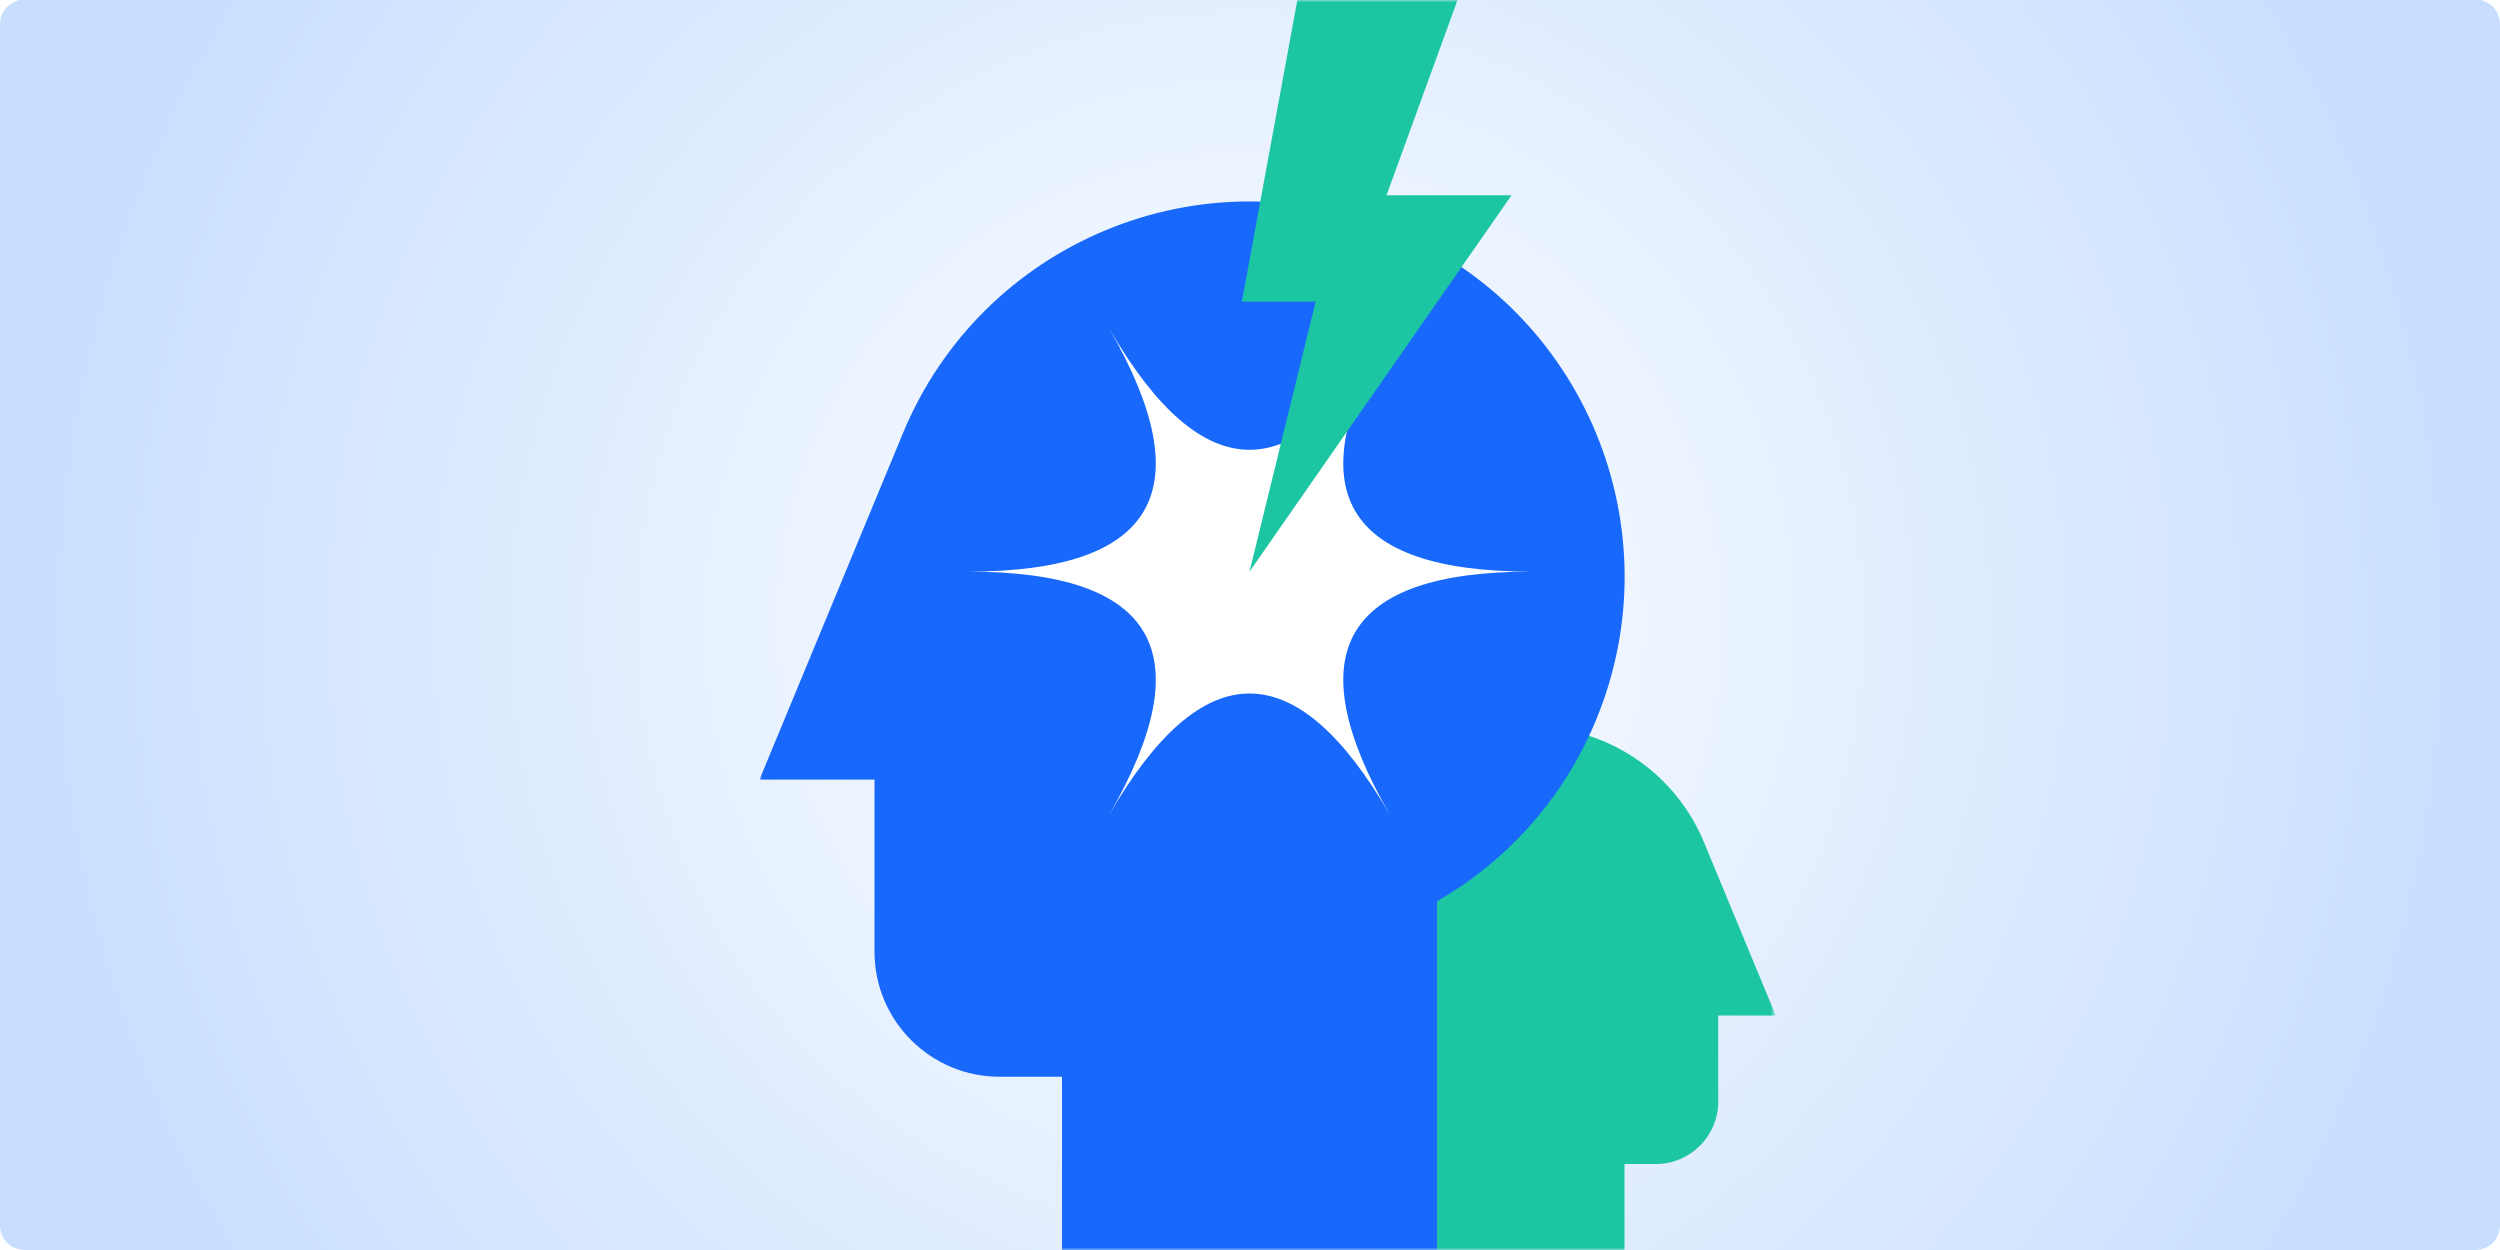
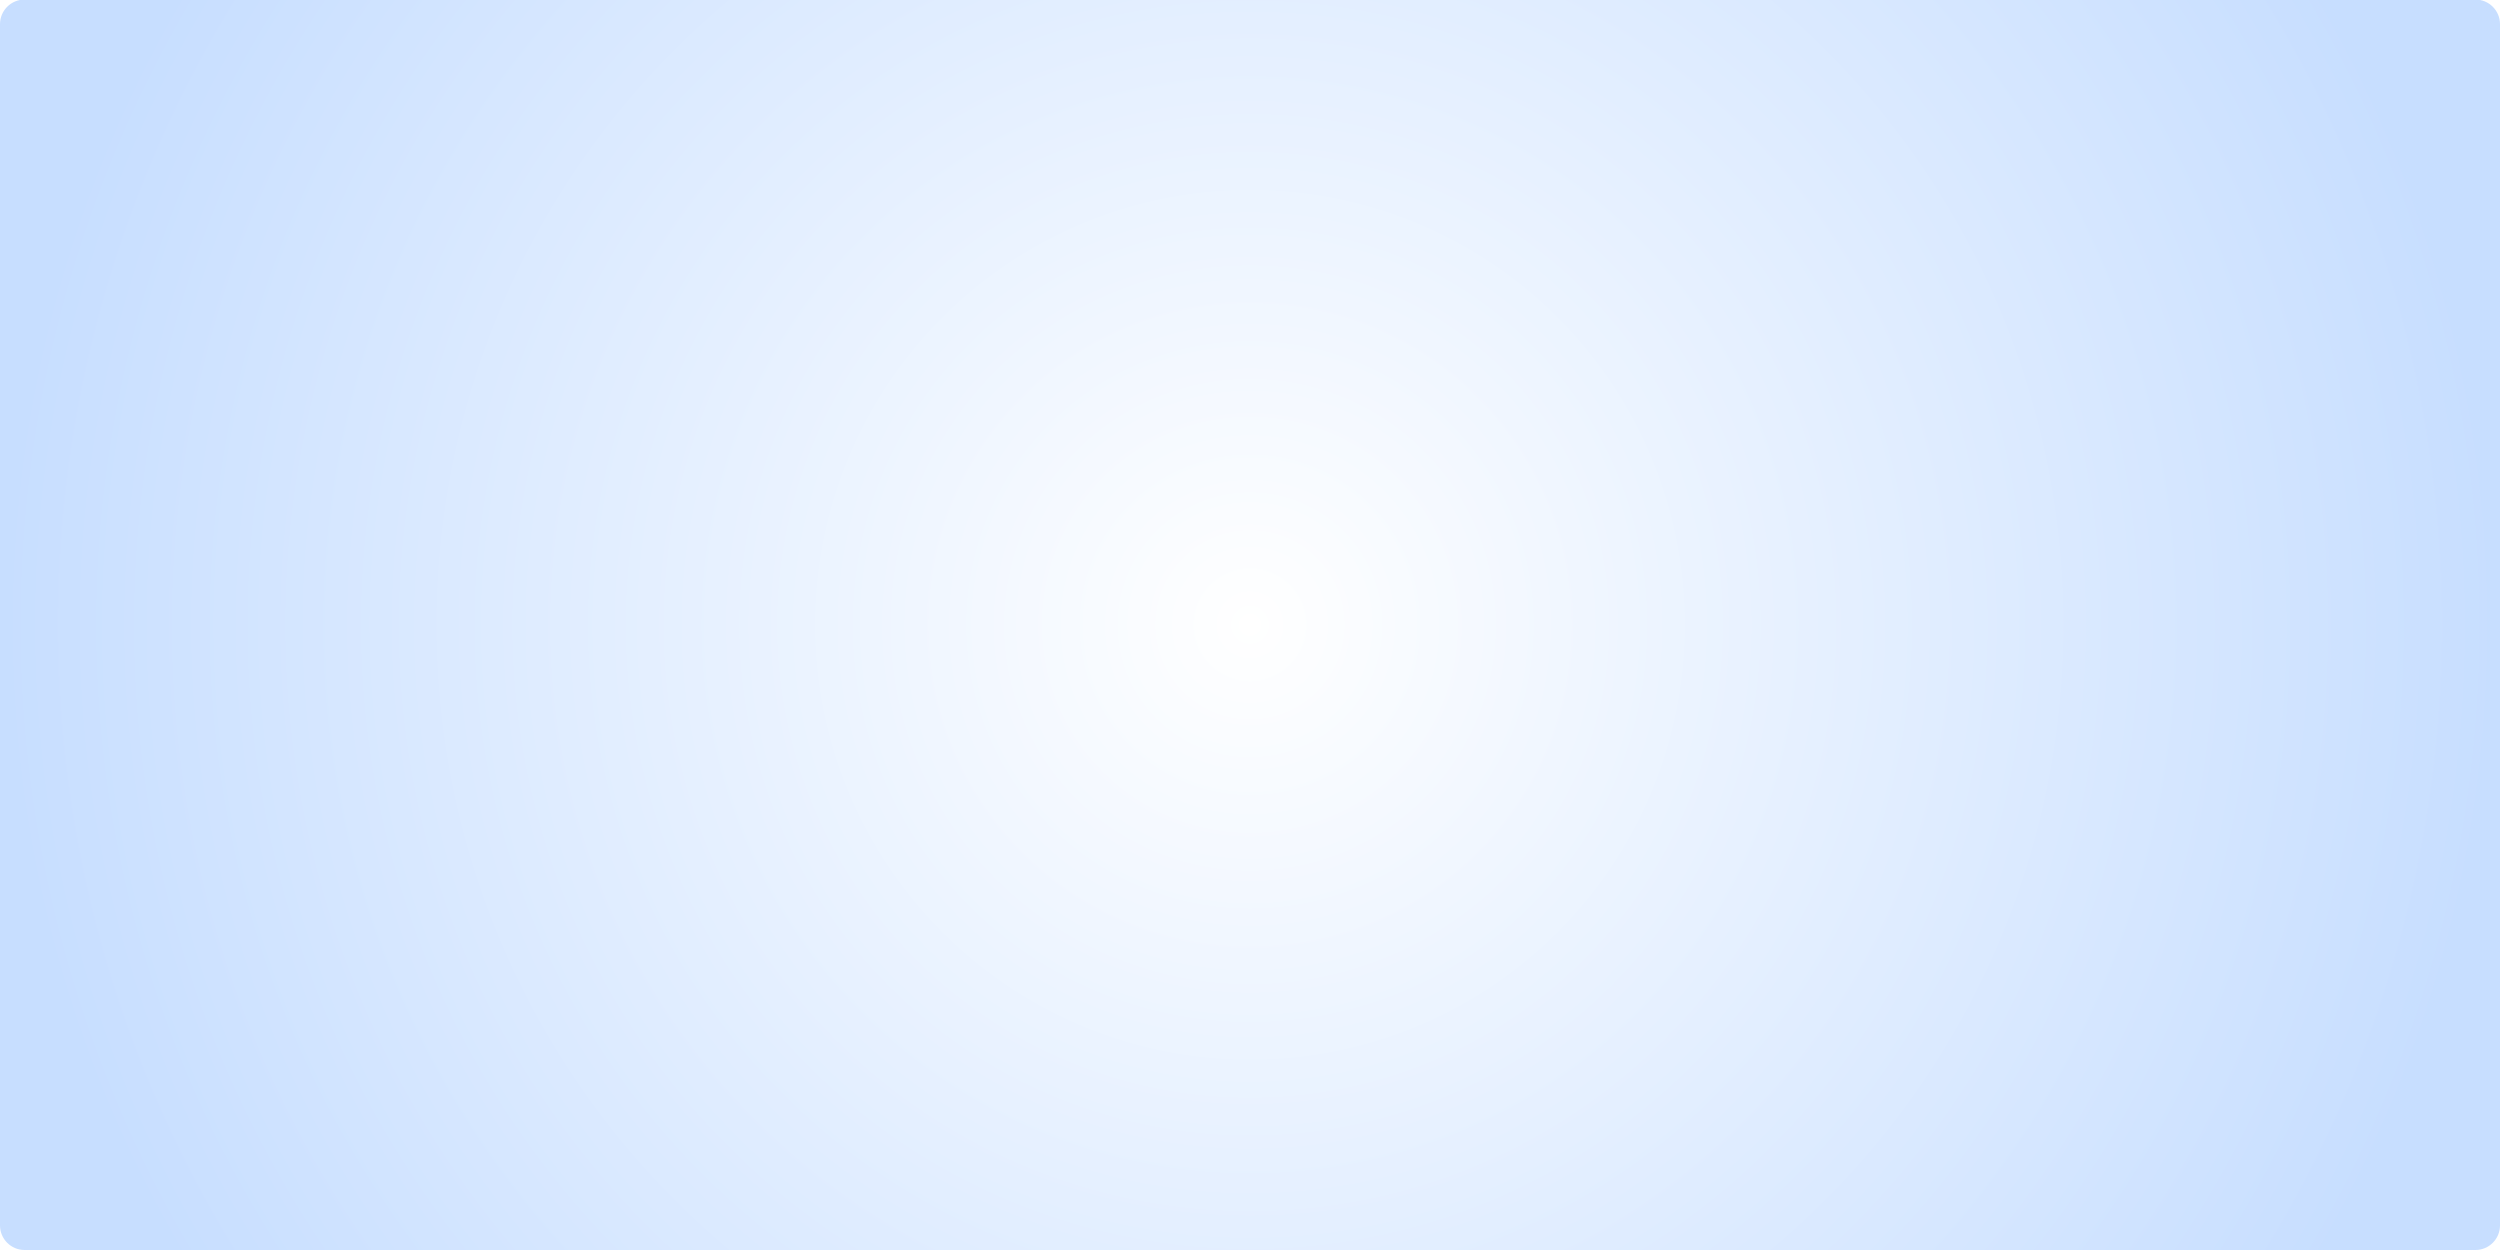
<svg xmlns="http://www.w3.org/2000/svg" version="1.1" id="Layer_1" x="0px" y="0px" viewBox="0 0 508 254" style="enable-background:new 0 0 508 254;" xml:space="preserve">
  <style type="text/css">
	.st0{fill-rule:evenodd;clip-rule:evenodd;fill:url(#SVGID_1_);}
	.st1{filter:url(#Adobe_OpacityMaskFilter);}
	.st2{fill-rule:evenodd;clip-rule:evenodd;fill:#FFFFFF;}
	.st3{mask:url(#mask-2_00000140735480746450392090000010400871313411914881_);}
	.st4{fill-rule:evenodd;clip-rule:evenodd;fill:#1DC6A2;}
	.st5{fill-rule:evenodd;clip-rule:evenodd;fill:#1868FB;}
</style>
  <radialGradient id="SVGID_1_" cx="254" cy="126.956" r="253.665" gradientUnits="userSpaceOnUse">
    <stop offset="0" style="stop-color:#FFFFFF" />
    <stop offset="1" style="stop-color:#C7DEFF" />
  </radialGradient>
  <path class="st0" d="M503,254H5c-2.76,0-5-2.24-5-5V4.91c0-2.76,2.24-5,5-5h498c2.76,0,5,2.24,5,5V249  C508,251.76,505.76,254,503,254z" />
  <g id="values_x2F_catalystchange">
    <defs>
      <filter id="Adobe_OpacityMaskFilter" filterUnits="userSpaceOnUse" x="154.33" y="-21" width="206.5" height="275.32">
        <feColorMatrix type="matrix" values="1 0 0 0 0  0 1 0 0 0  0 0 1 0 0  0 0 0 1 0" />
      </filter>
    </defs>
    <mask maskUnits="userSpaceOnUse" x="154.33" y="-21" width="206.5" height="275.32" id="mask-2_00000140735480746450392090000010400871313411914881_">
      <g class="st1">
-         <path id="path-1_00000114064143536058929250000004967031191827287189_" class="st2" d="M0,249c0,2.76,2.24,5,5.01,5h497.99     c2.77,0,5.01-2.23,5.01-5V5c0-2.76-2.24-5-5.01-5H5.01C2.24,0,0,2.23,0,5V249z" />
-       </g>
+         </g>
    </mask>
    <g id="Group-11" class="st3">
      <g id="Group-10" transform="translate(154, -22)">
        <g transform="translate(0, 0.321)">
          <path id="Fill-2" class="st4" d="M142.47,172.21c19.43-8.05,41.73,1.17,49.78,20.62l14.58,35.2h-11.68v17.48      c0,7.01-5.69,12.7-12.7,12.7h-6.35V276H138v-35.58c-7.01-4.04-12.8-10.36-16.16-18.41C113.8,202.57,123.04,180.27,142.47,172.21      " />
-           <path id="Fill-4" class="st5" d="M129.06,68.43c-38.89-16.1-83.46,2.36-99.57,41.25L0.33,180.09H23.7v34.98      c0,14.02,11.38,25.4,25.4,25.4h12.7V276H138v-71.17c14.05-8.1,25.63-20.7,32.31-36.83C186.41,129.11,167.95,84.53,129.06,68.43" />
          <path id="Fill-6" class="st2" d="M71.33,88.33c19.05,33,38.1,33,57.15,0c-19.05,33-9.52,49.5,28.58,49.5      c-38.1,0-47.63,16.51-28.58,49.51c-19.05-32.99-38.1-32.99-57.15,0c19.05-32.99,9.53-49.51-28.58-49.51      C80.85,137.84,90.38,121.33,71.33,88.33" />
          <polygon id="Fill-8" class="st4" points="113.49,0.68 98.35,82.97 113.34,82.97 99.9,137.84 153.14,61.36 127.74,61.36       149.81,0.68     " />
        </g>
      </g>
    </g>
  </g>
</svg>